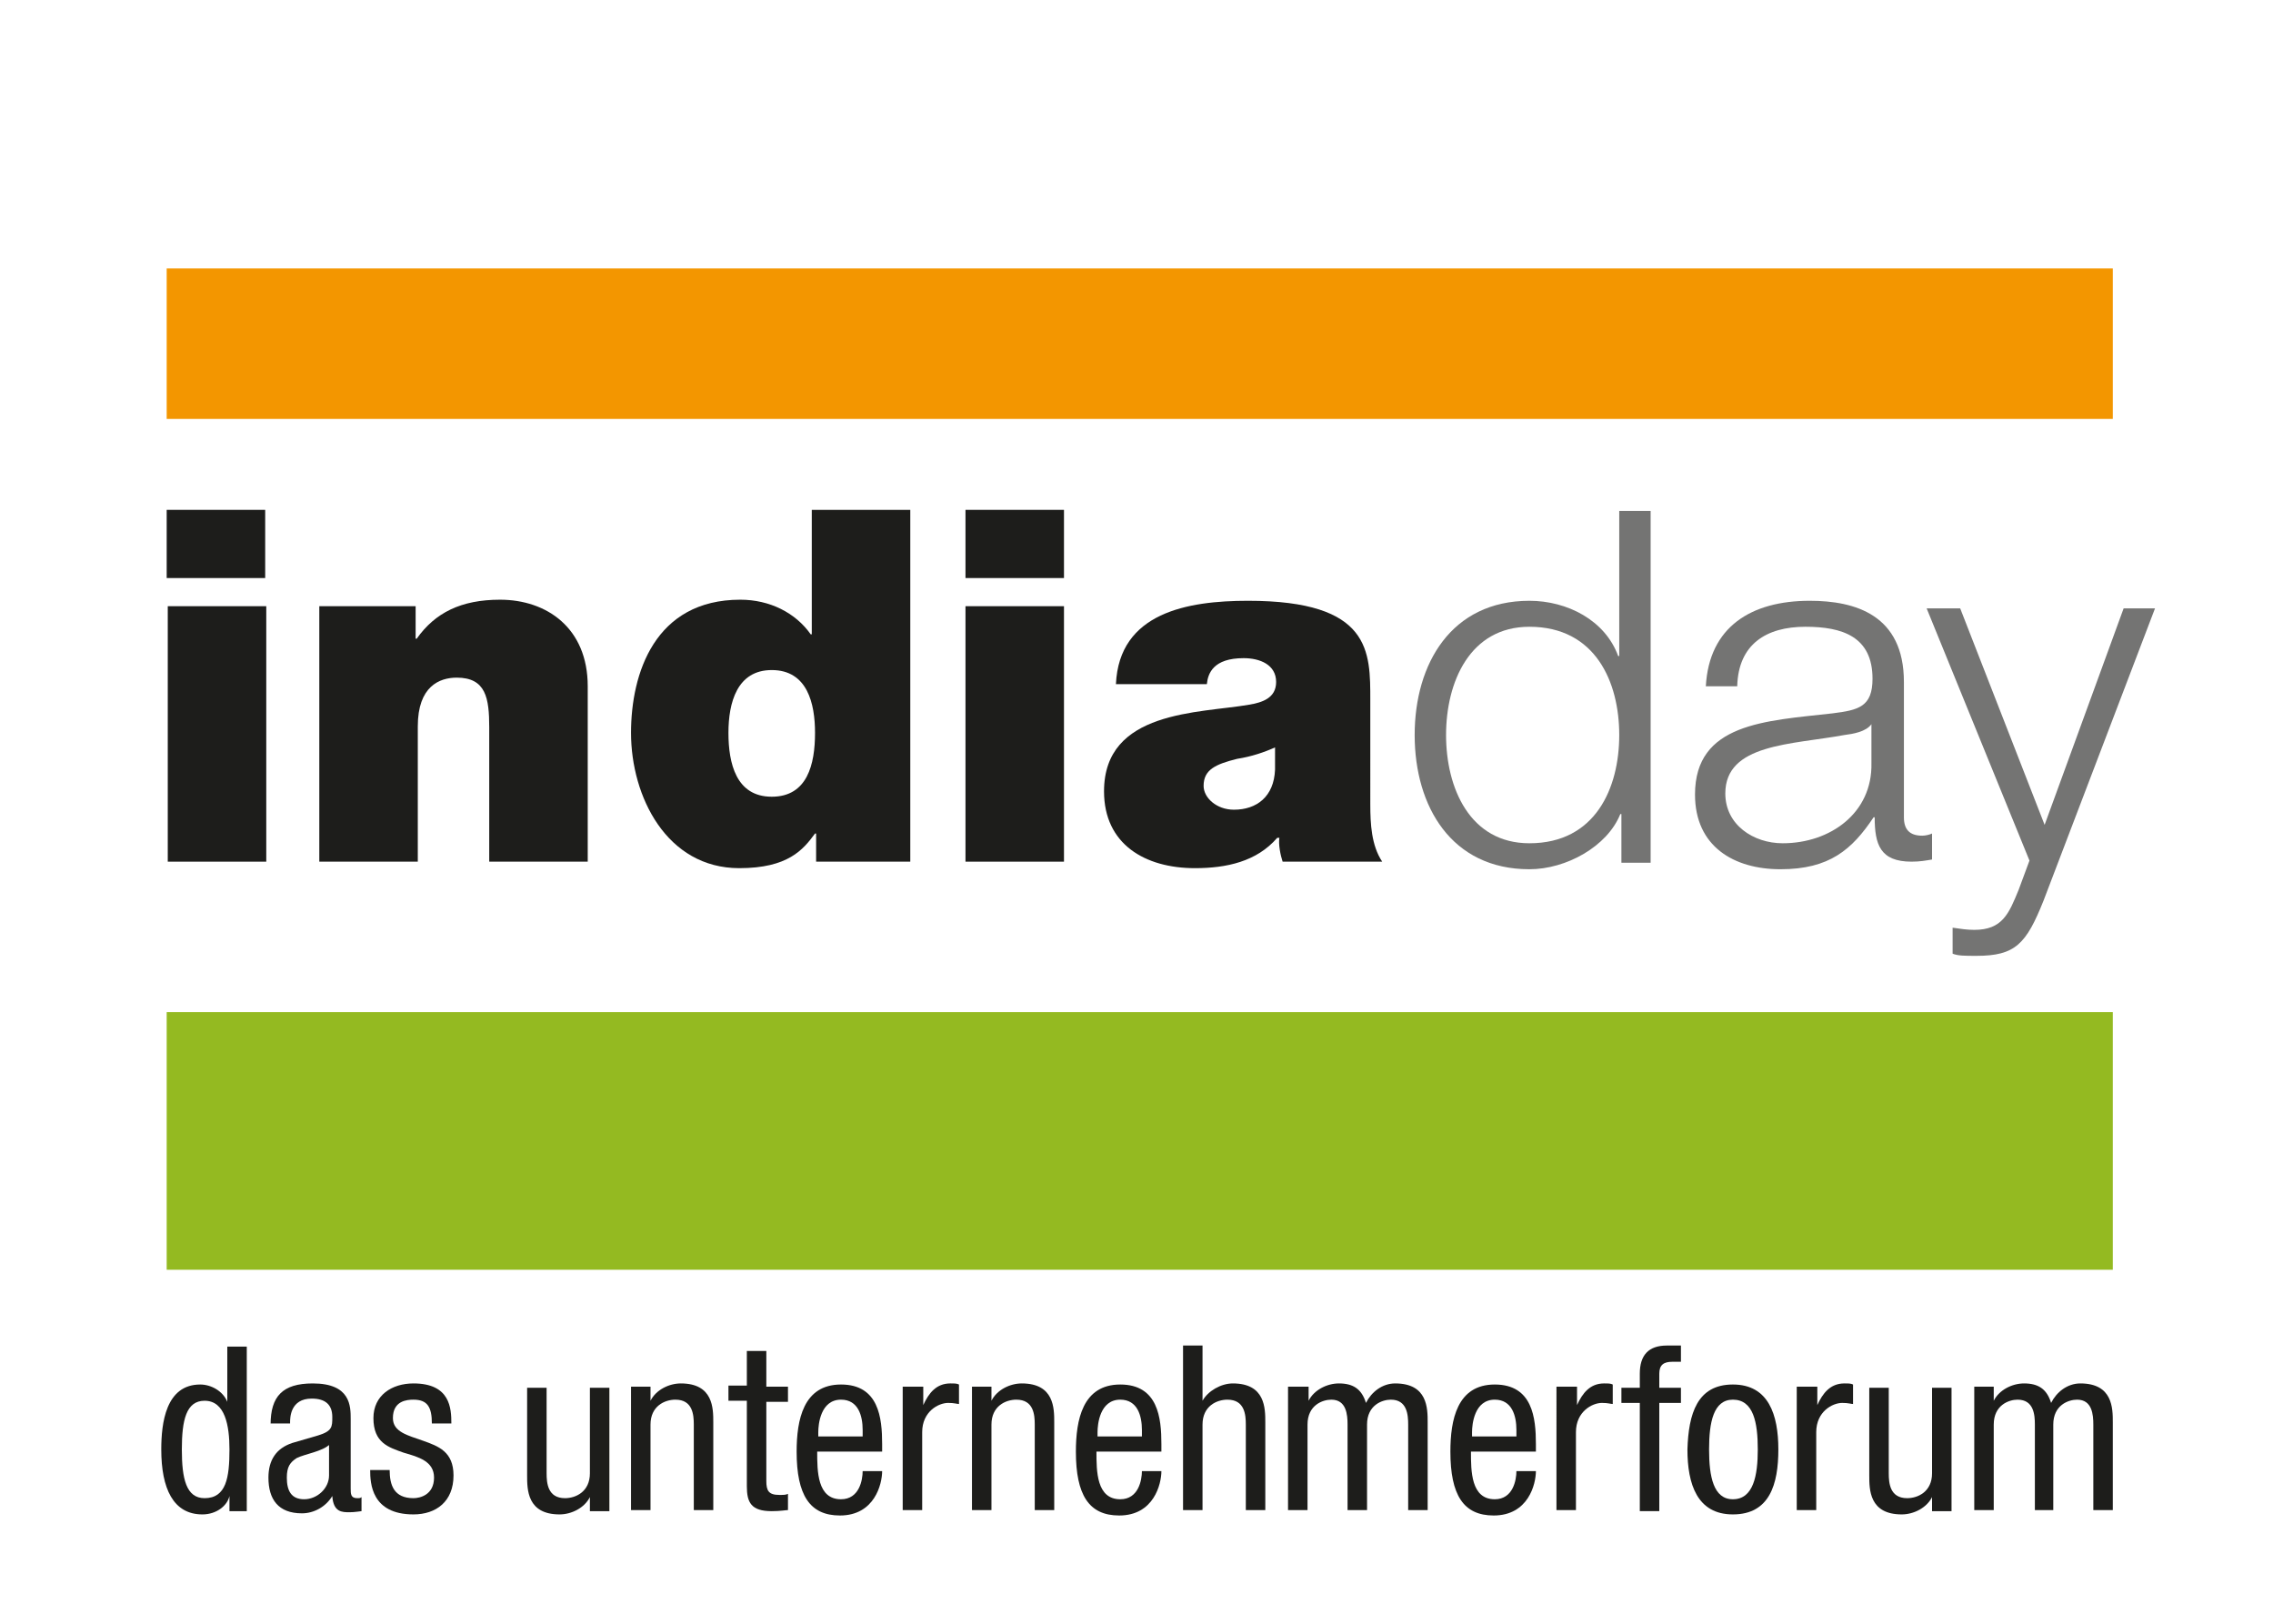
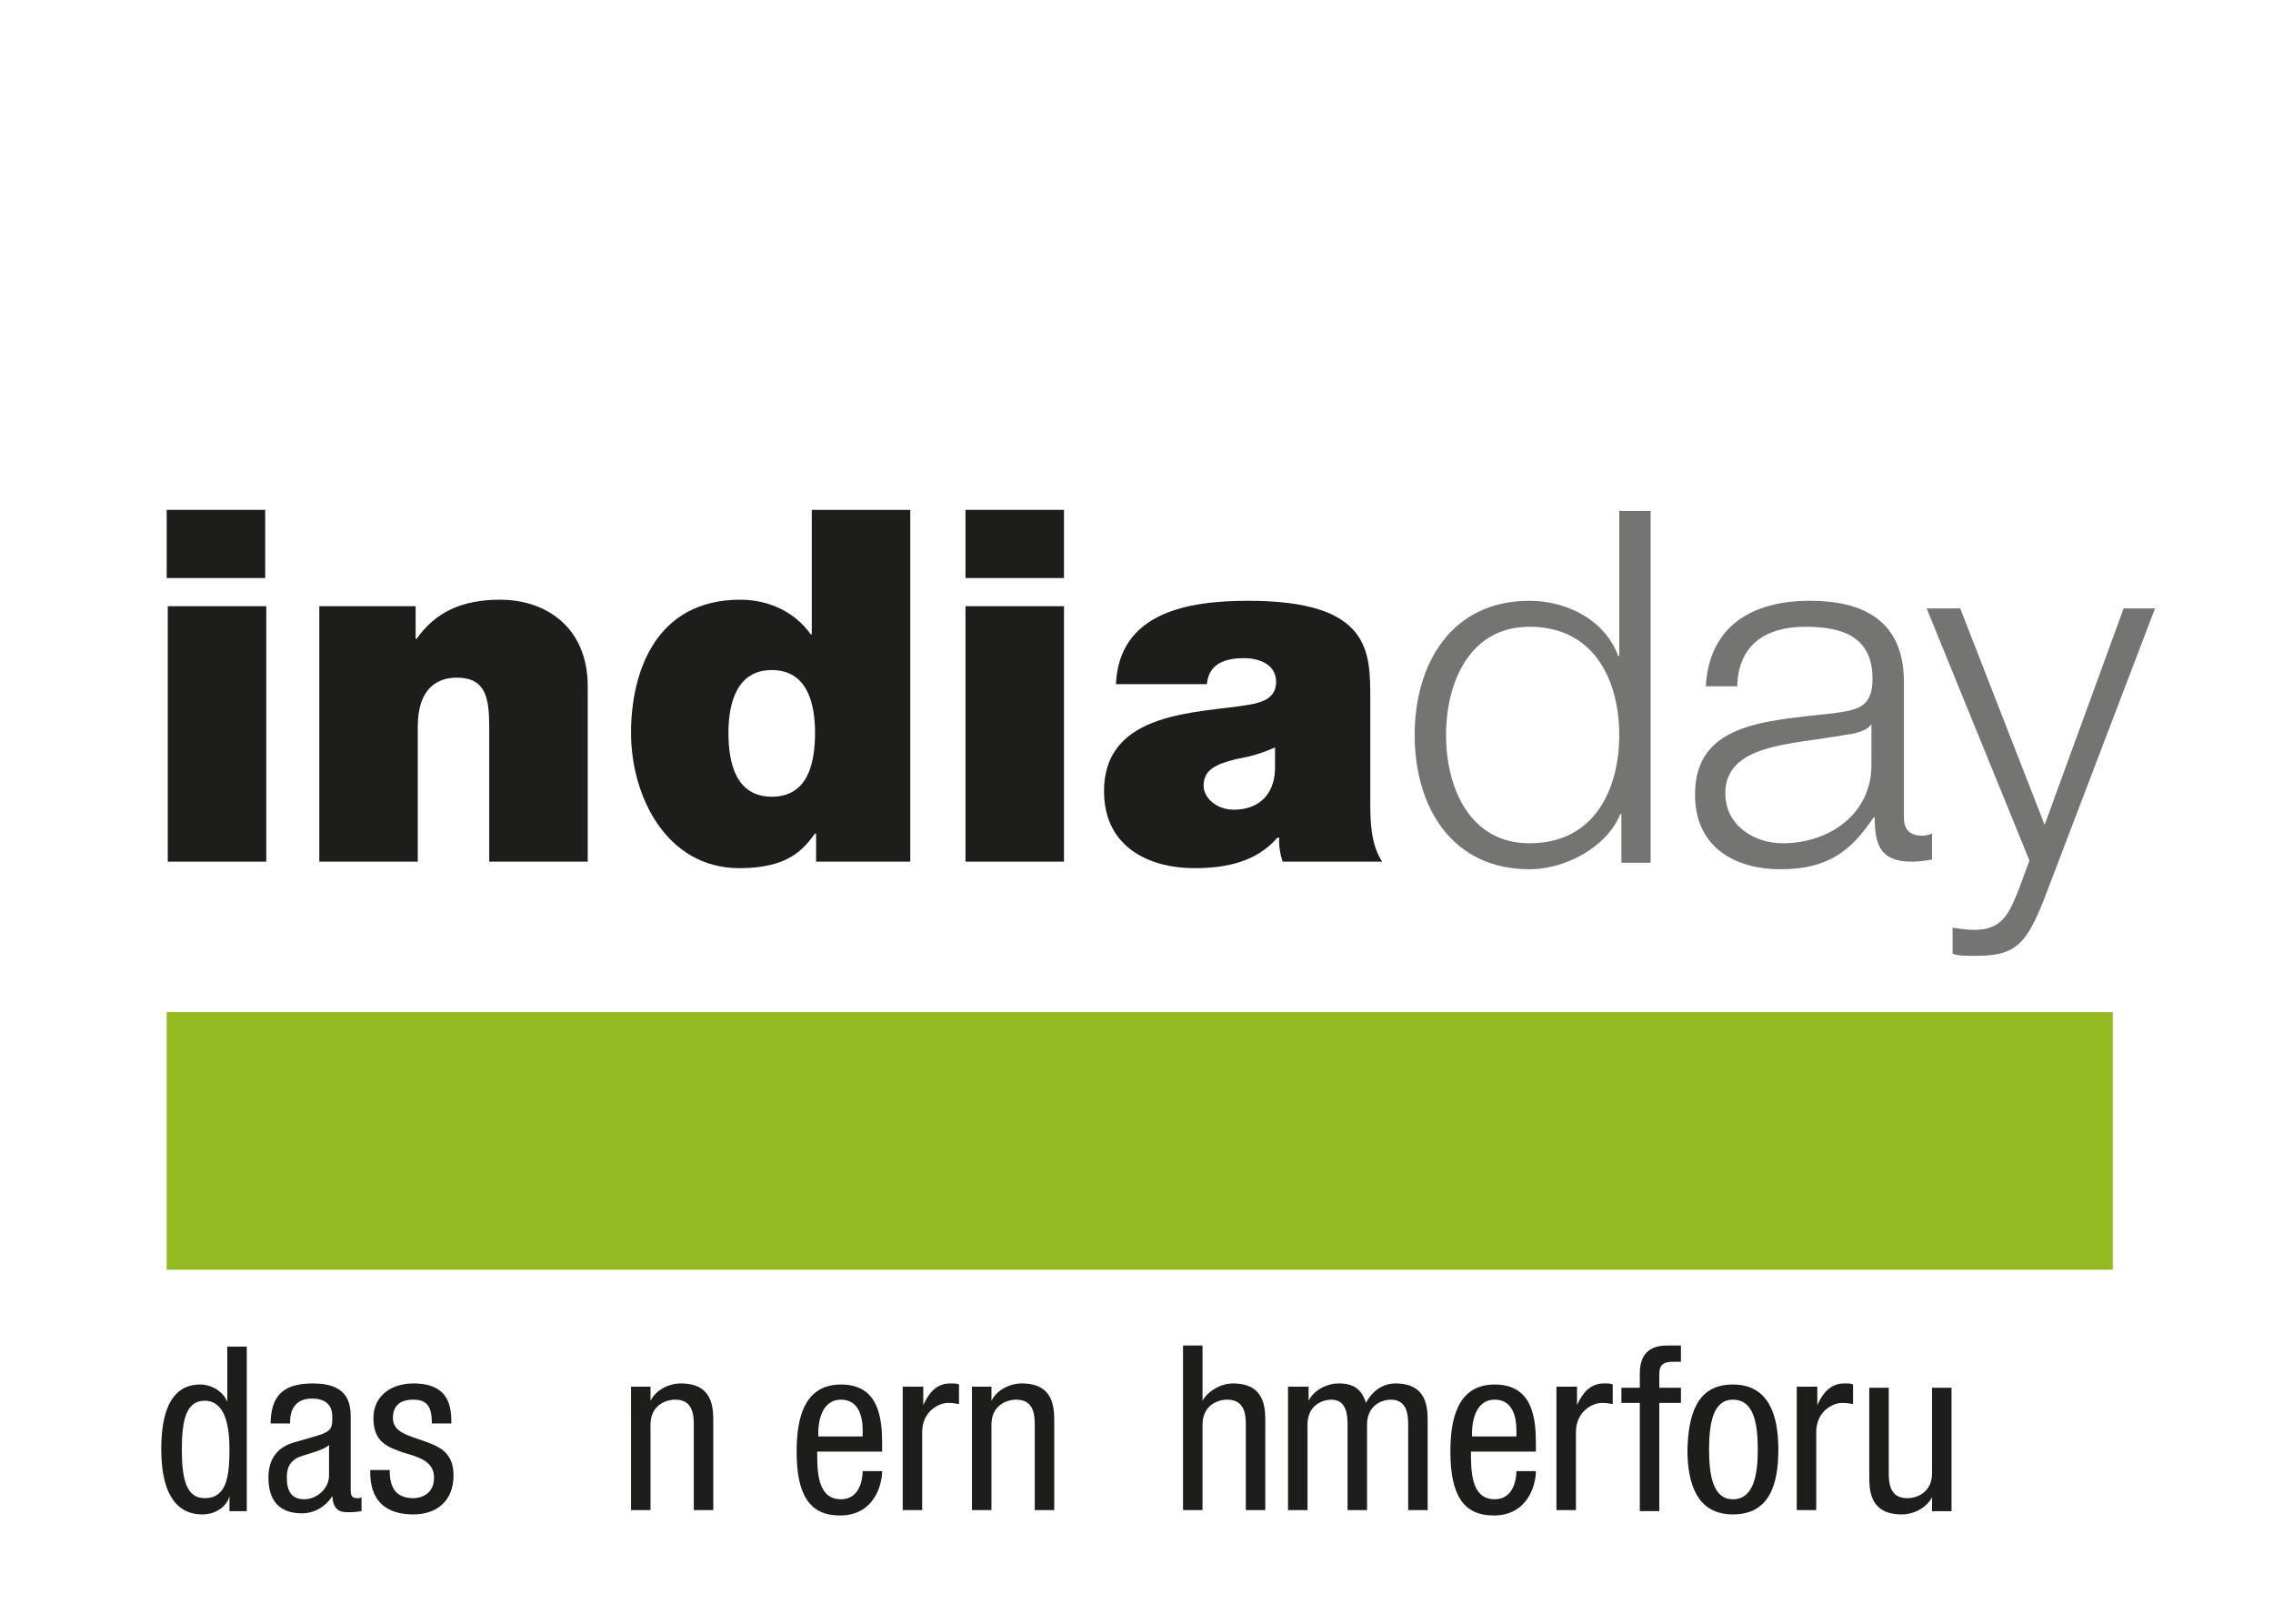
<svg xmlns="http://www.w3.org/2000/svg" version="1.1" id="Ebene_1" x="0px" y="0px" viewBox="0 0 210 150" style="enable-background:new 0 0 210 150;" xml:space="preserve">
  <style type="text/css">
	.st0{fill:#FFFFFF;}
	.st1{fill:#F39600;}
	.st2{fill:#94BA21;}
	.st3{fill:#1D1D1B;}
	.st4{fill:#747473;}
</style>
  <rect y="0" class="st0" width="210" height="150" />
  <g>
-     <rect x="15.4" y="24.8" class="st1" width="179.8" height="13.9" />
    <rect x="15.4" y="93.5" class="st2" width="179.8" height="23.8" />
    <g>
      <path class="st3" d="M24.5,53.4h-9.1v-6.3h9.1V53.4z M15.5,56h9.1v23.6h-9.1V56z" />
      <path class="st3" d="M29.7,56h8.7v3h0.1c1.7-2.4,4.1-3.6,7.7-3.6c4.3,0,8.1,2.6,8.1,8v16.2h-9.1V67.2c0-2.7-0.3-4.6-3-4.6    c-1.6,0-3.6,0.8-3.6,4.5v12.5h-9.1V56z" />
      <path class="st3" d="M84.1,79.6h-8.7V77h-0.1c-1.1,1.5-2.5,3.2-7,3.2c-6.7,0-10-6.6-10-12.5c0-5.5,2.2-12.3,10.1-12.3    c2.7,0,5.1,1.2,6.5,3.2H75V47.1h9.1V79.6z M71.3,61.9c-3.2,0-4,3-4,5.8c0,2.8,0.7,5.9,4,5.9c3.3,0,4-3,4-5.9    C75.3,65,74.6,61.9,71.3,61.9z" />
      <path class="st3" d="M98.3,53.4h-9.1v-6.3h9.1V53.4z M89.2,56h9.1v23.6h-9.1V56z" />
      <path class="st3" d="M126.6,74.3c0,1.8,0.1,3.8,1.1,5.3h-9.2c-0.2-0.6-0.4-1.6-0.3-2.2H118c-1.9,2.2-4.7,2.8-7.6,2.8    c-4.6,0-8.4-2.2-8.4-7.1c0-7.5,8.8-7.2,13.4-8c1.2-0.2,2.5-0.6,2.5-2.1c0-1.6-1.5-2.2-3-2.2c-2.8,0-3.3,1.4-3.4,2.4h-8.4    c0.3-6.6,6.6-7.7,12.2-7.7c11.4,0,11.3,4.7,11.3,9.2V74.3z M117.9,69c-1.1,0.5-2.3,0.9-3.6,1.1c-2,0.5-3.1,1-3.1,2.5    c0,1.1,1.2,2.2,2.8,2.2c2.1,0,3.7-1.2,3.8-3.7V69z" />
    </g>
    <g>
      <path class="st4" d="M152.5,79.7h-2.7v-4.5h-0.1c-1.2,3-5,5.1-8.4,5.1c-7.2,0-10.6-5.8-10.6-12.4c0-6.6,3.4-12.4,10.6-12.4    c3.5,0,7,1.8,8.2,5.1h0.1V47.2h2.9V79.7z M141.3,77.9c6.1,0,8.3-5.1,8.3-10c0-4.9-2.2-10-8.3-10c-5.5,0-7.7,5.1-7.7,10    C133.6,72.8,135.8,77.9,141.3,77.9z" />
      <path class="st4" d="M157.6,63.4c0.3-5.5,4.2-7.9,9.6-7.9c4.2,0,8.7,1.3,8.7,7.5v12.5c0,1.1,0.5,1.7,1.7,1.7    c0.3,0,0.7-0.1,0.9-0.2v2.4c-0.6,0.1-1.1,0.2-1.9,0.2c-2.9,0-3.4-1.6-3.4-4.1h-0.1c-2,3-4.1,4.8-8.6,4.8c-4.3,0-7.9-2.1-7.9-6.9    c0-6.6,6.5-6.8,12.7-7.5c2.4-0.3,3.7-0.6,3.7-3.2c0-3.9-2.8-4.8-6.2-4.8c-3.6,0-6.2,1.6-6.3,5.5H157.6z M172.9,66.9L172.9,66.9    c-0.5,0.7-1.7,0.9-2.5,1c-4.9,0.9-11,0.8-11,5.4c0,2.9,2.6,4.6,5.3,4.6c4.4,0,8.3-2.8,8.2-7.4V66.9z" />
      <path class="st4" d="M178,56.2h3.1l7.8,20l7.3-20h2.9l-10.3,27c-1.6,4-2.6,5.1-6.2,5.1c-1.1,0-1.7,0-2.2-0.2v-2.4    c0.7,0.1,1.3,0.2,2,0.2c2.6,0,3.2-1.5,4.1-3.7l1-2.7L178,56.2z" />
    </g>
    <g>
      <path class="st3" d="M22.9,139.6h-1.7v-1.4h0c-0.2,0.9-1.2,1.7-2.5,1.7c-2.7,0-3.8-2.4-3.8-6c0-2.4,0.4-6,3.6-6    c1,0,2.1,0.6,2.5,1.6h0v-5.1h1.8V139.6z M18.9,138.4c2,0,2.3-1.9,2.3-4.5c0-2.2-0.4-4.5-2.3-4.5c-1.7,0-2.1,1.8-2.1,4.5    C16.8,136.6,17.2,138.4,18.9,138.4z" />
      <path class="st3" d="M25,131.6c0-2.6,1.1-3.8,3.9-3.8c3.5,0,3.5,2.1,3.5,3.3v6.4c0,0.5,0,0.9,0.6,0.9c0.2,0,0.3,0,0.4-0.1v1.3    c-0.1,0-0.6,0.1-1.1,0.1c-0.7,0-1.5,0-1.6-1.5h0c-0.6,1-1.7,1.6-2.8,1.6c-2.2,0-3.1-1.3-3.1-3.3c0-1.6,0.7-2.7,2.2-3.2l2.4-0.7    c1.3-0.4,1.3-0.8,1.3-1.7c0-1.1-0.6-1.7-1.9-1.7c-2,0-2,1.8-2,2.2v0.1H25z M30.5,133.4c-0.7,0.7-2.3,0.9-3.1,1.3    c-0.6,0.4-0.9,0.8-0.9,1.8c0,1.2,0.4,2,1.6,2c1.2,0,2.3-1,2.3-2.2V133.4z" />
      <path class="st3" d="M39.9,131.5c0-1.5-0.4-2.2-1.7-2.2c-0.6,0-1.9,0.1-1.9,1.7c0,1.3,1.4,1.6,2.8,2.1c1.4,0.5,2.8,1,2.8,3.2    c0,2.4-1.6,3.6-3.7,3.6c-3.9,0-4-2.9-4-4.1h1.8c0,1.4,0.4,2.6,2.2,2.6c0.6,0,1.9-0.3,1.9-1.9c0-1.5-1.4-1.9-2.8-2.3    c-1.4-0.5-2.8-0.9-2.8-3.2c0-2.1,1.7-3.2,3.7-3.2c3.4,0,3.5,2.3,3.5,3.7H39.9z" />
-       <path class="st3" d="M56.2,139.6h-1.7v-1.3h0c-0.5,1-1.7,1.6-2.8,1.6c-3,0-3-2.3-3-3.6v-8.1h1.8v7.9c0,0.9,0.1,2.3,1.7,2.3    c1,0,2.3-0.6,2.3-2.3v-7.9h1.8V139.6z" />
      <path class="st3" d="M58.4,128.1h1.7v1.3h0c0.5-1,1.7-1.6,2.8-1.6c3,0,3,2.3,3,3.6v8.1h-1.8v-7.9c0-0.9-0.1-2.3-1.7-2.3    c-1,0-2.3,0.6-2.3,2.3v7.9h-1.8V128.1z" />
-       <path class="st3" d="M69,124.8h1.8v3.3h2v1.4h-2v7.3c0,0.9,0.2,1.3,1.2,1.3c0.4,0,0.6,0,0.8-0.1v1.5c-0.2,0-0.7,0.1-1.5,0.1    c-1.9,0-2.3-0.8-2.3-2.3v-7.9h-1.7v-1.4H69V124.8z" />
      <path class="st3" d="M75.5,134.1c0,1.8,0,4.4,2.2,4.4c1.7,0,2-1.8,2-2.6h1.8c0,1.2-0.7,4.1-3.9,4.1c-2.8,0-4-1.9-4-5.9    c0-2.9,0.6-6.2,4.1-6.2c3.5,0,3.8,3.1,3.8,5.5v0.7H75.5z M79.7,132.7v-0.6c0-1.3-0.4-2.8-2-2.8c-1.9,0-2.1,2.3-2.1,3v0.4H79.7z" />
      <path class="st3" d="M83.5,128.1h1.8v1.7h0c0.5-1.1,1.2-2,2.5-2c0.4,0,0.6,0,0.8,0.1v1.8c-0.2,0-0.4-0.1-1-0.1    c-0.9,0-2.4,0.8-2.4,2.7v7.2h-1.8V128.1z" />
      <path class="st3" d="M89.9,128.1h1.7v1.3h0c0.5-1,1.7-1.6,2.8-1.6c3,0,3,2.3,3,3.6v8.1h-1.8v-7.9c0-0.9-0.1-2.3-1.7-2.3    c-1,0-2.3,0.6-2.3,2.3v7.9h-1.8V128.1z" />
-       <path class="st3" d="M101.3,134.1c0,1.8,0,4.4,2.2,4.4c1.7,0,2-1.8,2-2.6h1.8c0,1.2-0.7,4.1-3.9,4.1c-2.8,0-4-1.9-4-5.9    c0-2.9,0.6-6.2,4.1-6.2c3.5,0,3.8,3.1,3.8,5.5v0.7H101.3z M105.5,132.7v-0.6c0-1.3-0.4-2.8-2-2.8c-1.9,0-2.1,2.3-2.1,3v0.4H105.5z    " />
      <path class="st3" d="M109.3,124.3h1.8v5.1h0c0.5-0.9,1.7-1.6,2.8-1.6c3,0,3,2.3,3,3.6v8.1h-1.8v-7.9c0-0.9-0.1-2.3-1.7-2.3    c-1,0-2.3,0.6-2.3,2.3v7.9h-1.8V124.3z" />
      <path class="st3" d="M119.2,128.1h1.7v1.3h0c0.5-1,1.7-1.6,2.8-1.6c1.3,0,2.1,0.5,2.5,1.8c0.5-1,1.5-1.8,2.7-1.8c3,0,3,2.3,3,3.6    v8.1h-1.8v-7.9c0-0.9-0.1-2.3-1.6-2.3c-0.8,0-2.2,0.5-2.2,2.3v7.9h-1.8v-7.9c0-0.9-0.1-2.3-1.5-2.3c-0.8,0-2.2,0.5-2.2,2.3v7.9    h-1.8V128.1z" />
      <path class="st3" d="M135.9,134.1c0,1.8,0,4.4,2.2,4.4c1.7,0,2-1.8,2-2.6h1.8c0,1.2-0.7,4.1-3.9,4.1c-2.8,0-4-1.9-4-5.9    c0-2.9,0.6-6.2,4.1-6.2c3.5,0,3.8,3.1,3.8,5.5v0.7H135.9z M140.1,132.7v-0.6c0-1.3-0.4-2.8-2-2.8c-1.9,0-2.1,2.3-2.1,3v0.4H140.1z    " />
      <path class="st3" d="M143.9,128.1h1.8v1.7h0c0.5-1.1,1.2-2,2.5-2c0.4,0,0.6,0,0.8,0.1v1.8c-0.2,0-0.4-0.1-1-0.1    c-0.9,0-2.4,0.8-2.4,2.7v7.2h-1.8V128.1z" />
      <path class="st3" d="M151.5,129.6h-1.7v-1.4h1.7v-1.3c0-1.7,0.8-2.6,2.5-2.6h1.3v1.5h-0.8c-0.8,0-1.2,0.3-1.2,1.1v1.3h2v1.4h-2v10    h-1.8V129.6z" />
      <path class="st3" d="M160.1,127.9c3.3,0,4.2,2.8,4.2,6c0,3.2-0.8,6-4.2,6c-3.3,0-4.2-2.8-4.2-6C156,130.6,156.8,127.9,160.1,127.9    z M162.4,133.9c0-2.5-0.4-4.6-2.3-4.6c-1.8,0-2.2,2.1-2.2,4.6s0.4,4.6,2.2,4.6C162,138.5,162.4,136.3,162.4,133.9z" />
      <path class="st3" d="M166.1,128.1h1.8v1.7h0c0.5-1.1,1.2-2,2.5-2c0.4,0,0.6,0,0.8,0.1v1.8c-0.2,0-0.4-0.1-1-0.1    c-0.9,0-2.4,0.8-2.4,2.7v7.2h-1.8V128.1z" />
      <path class="st3" d="M180.2,139.6h-1.7v-1.3h0c-0.5,1-1.7,1.6-2.8,1.6c-3,0-3-2.3-3-3.6v-8.1h1.8v7.9c0,0.9,0.1,2.3,1.7,2.3    c1,0,2.3-0.6,2.3-2.3v-7.9h1.8V139.6z" />
-       <path class="st3" d="M182.5,128.1h1.7v1.3h0c0.5-1,1.7-1.6,2.8-1.6c1.3,0,2.1,0.5,2.5,1.8c0.5-1,1.5-1.8,2.7-1.8c3,0,3,2.3,3,3.6    v8.1h-1.8v-7.9c0-0.9-0.1-2.3-1.5-2.3c-0.8,0-2.2,0.5-2.2,2.3v7.9H188v-7.9c0-0.9-0.1-2.3-1.6-2.3c-0.8,0-2.2,0.5-2.2,2.3v7.9    h-1.8V128.1z" />
    </g>
  </g>
</svg>